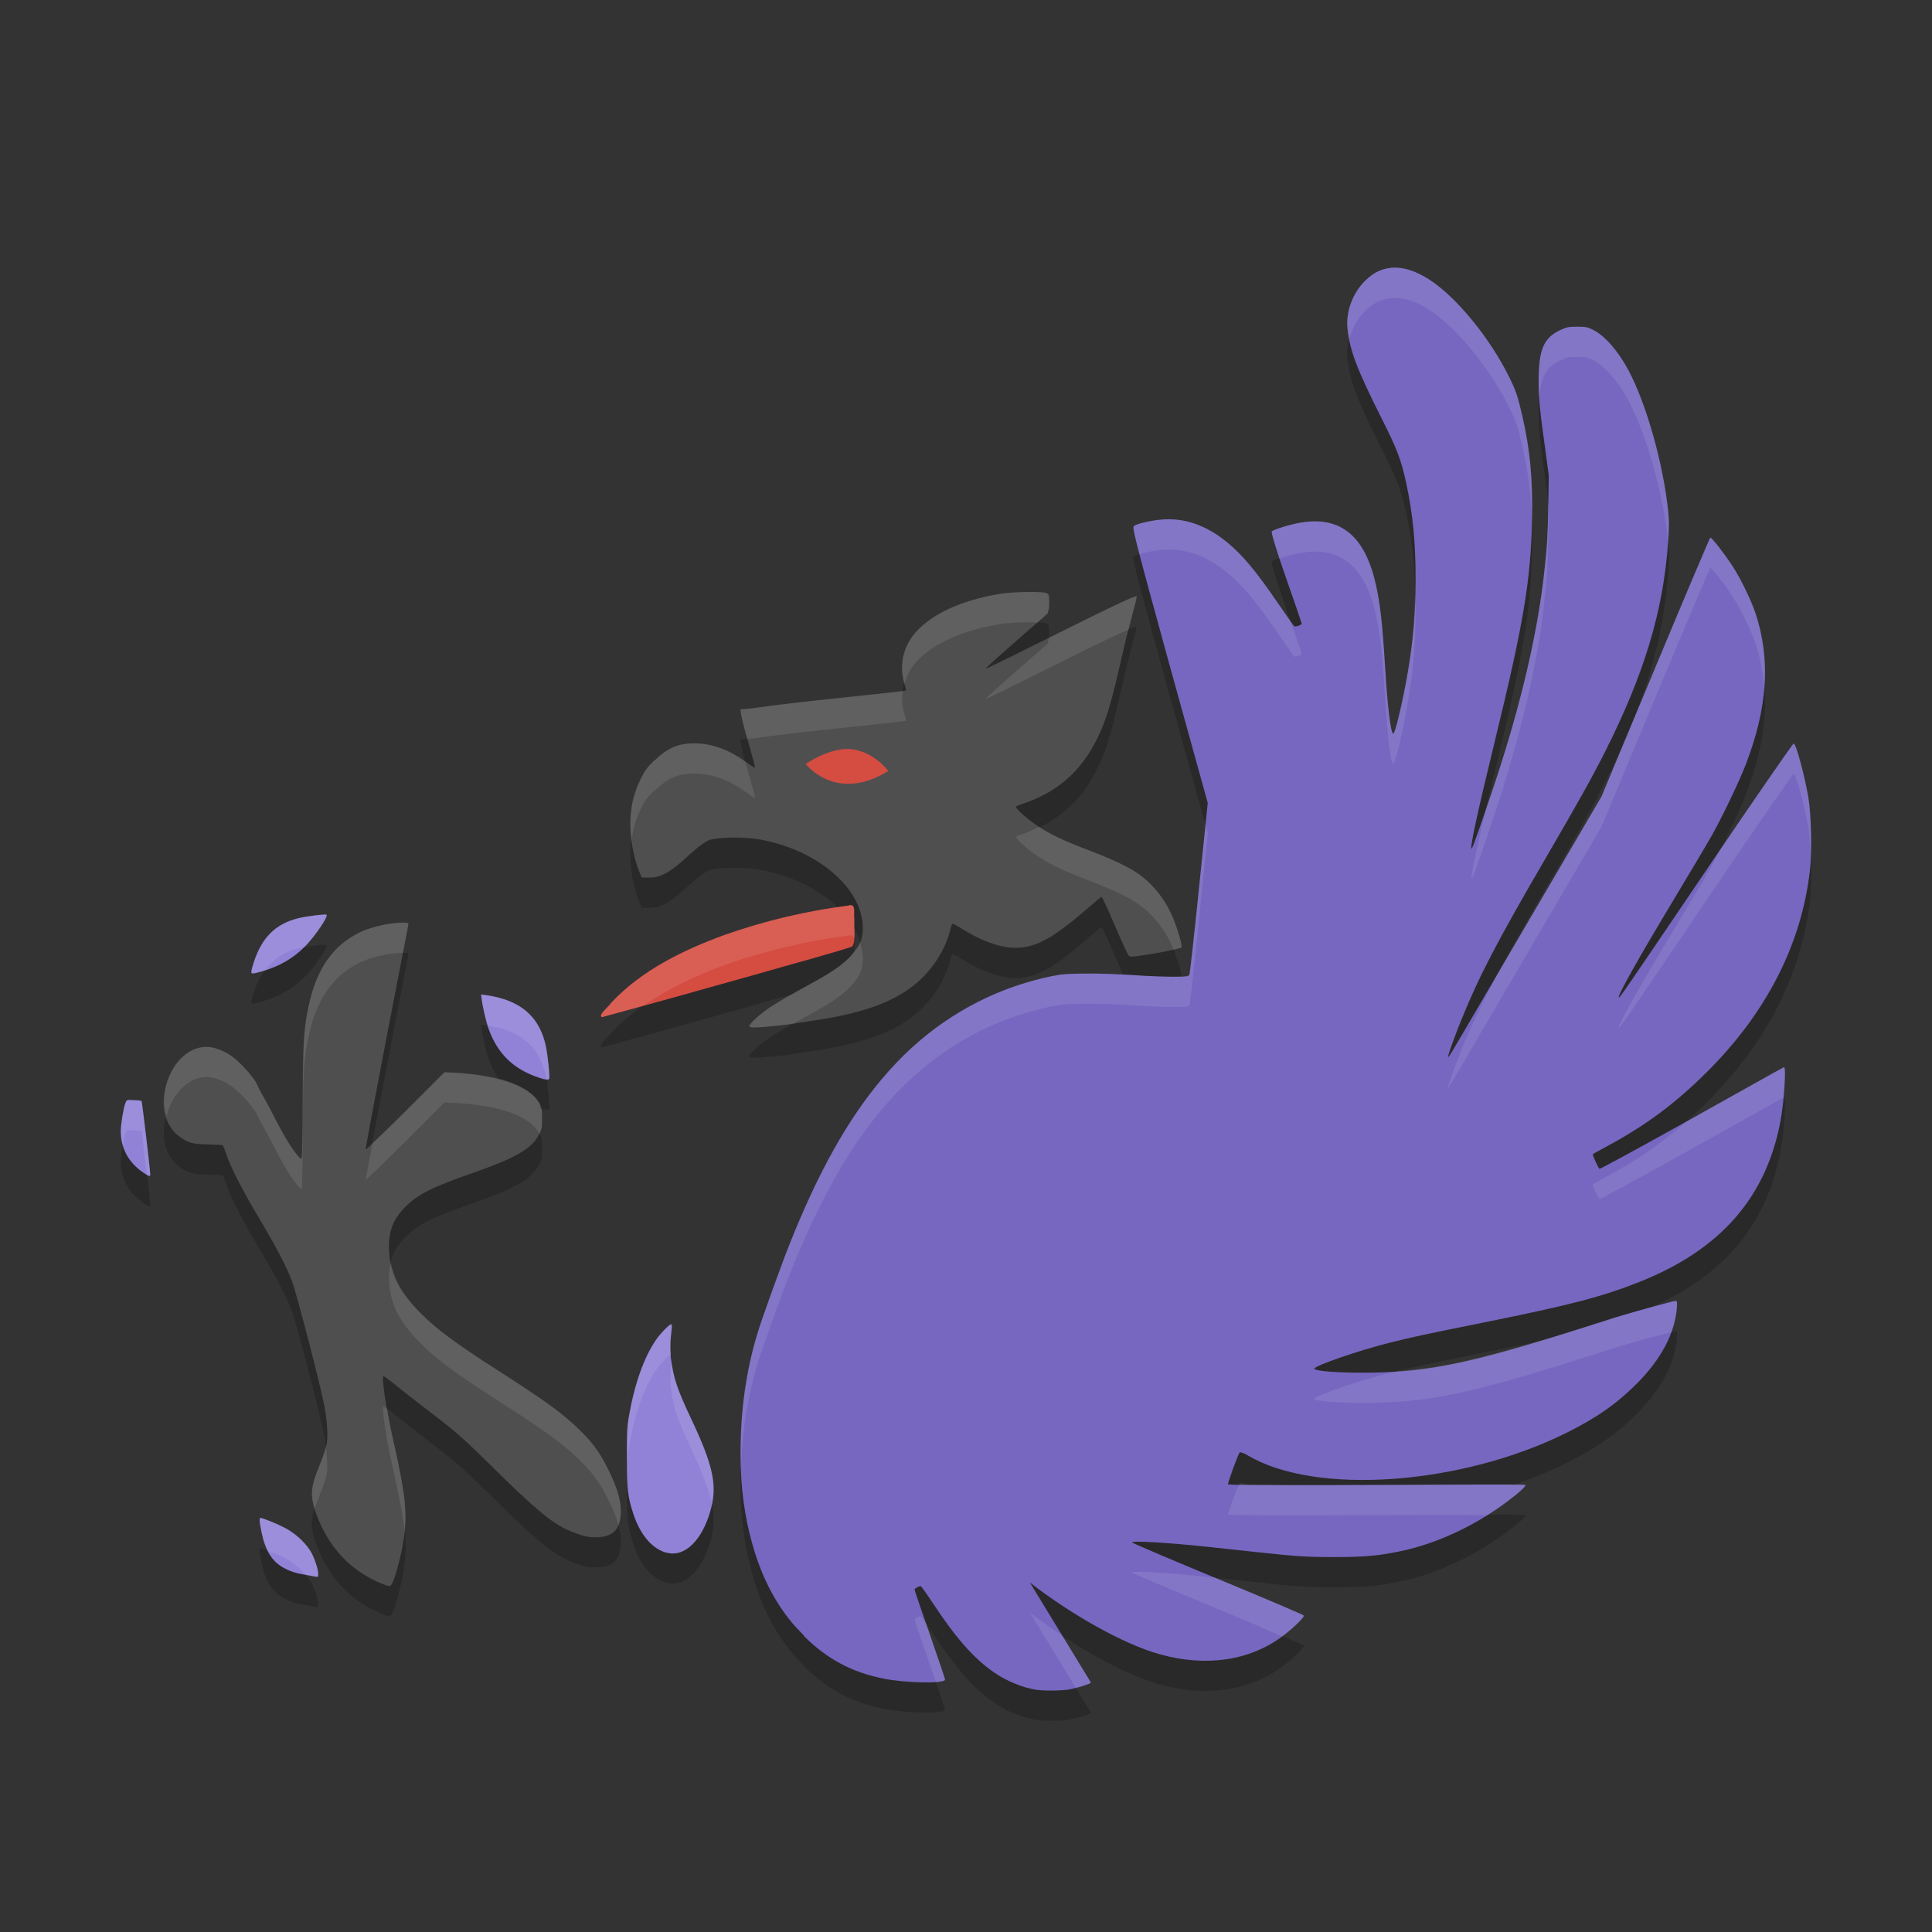
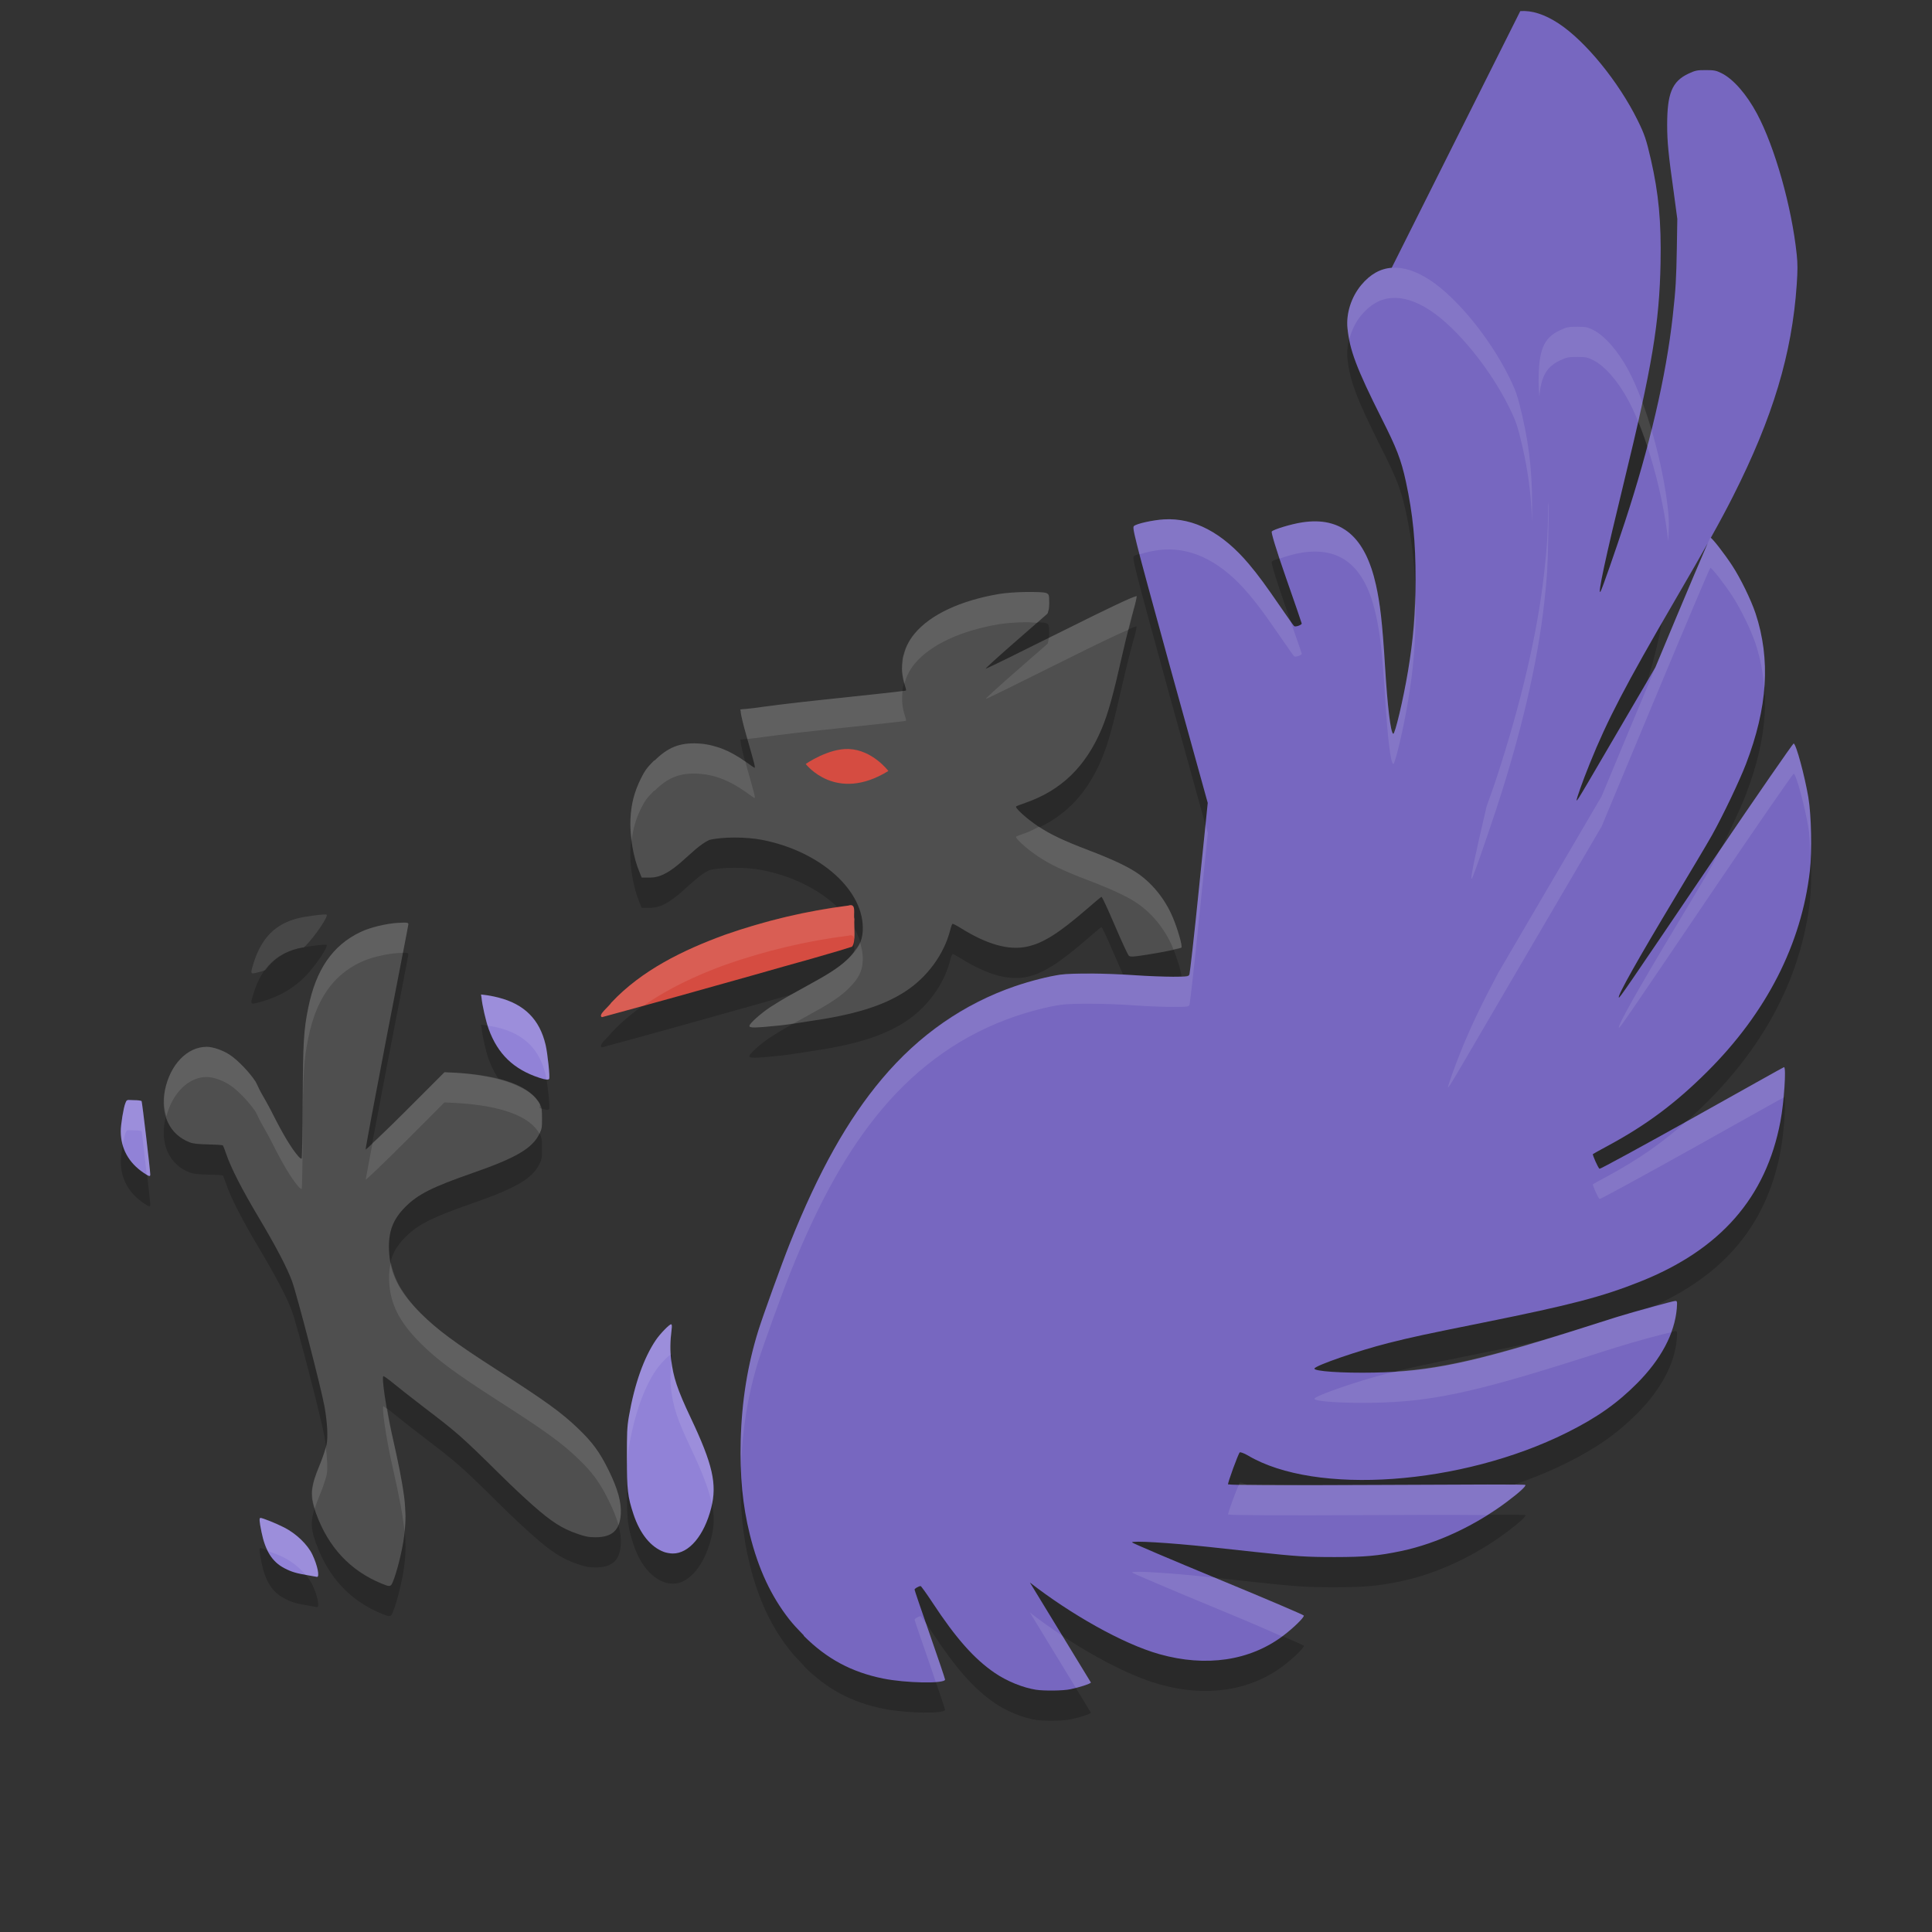
<svg xmlns="http://www.w3.org/2000/svg" width="64" height="64" version="1">
  <rect width="100%" height="100%" fill="#333333" stroke="none" />
  <path style="opacity:.2" d="m46.102 9.871c-0.378 0.027-0.713 0.215-1.01 0.572-0.335 0.404-0.504 0.949-0.455 1.432 0.073 0.714 0.284 1.303 1.145 3.014 0.473 0.94 0.628 1.317 0.791 2.07 0.23 1.064 0.322 1.997 0.32 3.232-0.002 1.138-0.071 1.966-0.252 3.047-0.159 0.949-0.431 2.089-0.488 2.07-0.087-0.029-0.191-0.914-0.27-2.205-0.092-1.52-0.17-2.129-0.303-2.729-0.353-1.594-1.139-2.267-2.441-2.07-0.365 0.055-0.955 0.234-1.01 0.303-0.023 0.029 0.107 0.493 0.471 1.533 0.286 0.817 0.521 1.499 0.521 1.514 0 0.051-0.207 0.123-0.252 0.086-0.023-0.019-0.23-0.313-0.455-0.641-0.476-0.691-0.717-1.027-1.043-1.414-0.877-1.041-1.825-1.538-2.811-1.48-0.36 0.021-0.902 0.139-0.994 0.219-0.064 0.055-0.049 0.147 1.178 4.611l1.264 4.562-0.287 2.795c-0.155 1.541-0.303 2.837-0.318 2.879-0.027 0.074-0.032 0.084-0.539 0.084-0.285 0-0.863-0.021-1.279-0.051-0.92-0.066-2.068-0.074-2.459-0.018-0.397 0.058-0.974 0.202-1.514 0.387-1.686 0.578-3.162 1.601-4.395 3.064-1.136 1.349-2.099 3.067-3.047 5.438-0.284 0.711-0.898 2.417-1.043 2.879-0.359 1.143-0.558 2.356-0.59 3.67-0.029 1.17 0.06 2.132 0.303 3.113 0.285 1.151 0.71 2.043 1.297 2.795 0.141 0.18 0.293 0.34 0.455 0.506 0.006 0.006 0.01 0.01 0.016 0.016 0.005 0.005 0.012 0.012 0.018 0.018 0.003 0.003-0.003 0.012 0 0.016 0.756 0.758 1.577 1.2 2.625 1.414 0.749 0.153 2.055 0.179 2.055 0.035 0-0.024-0.227-0.701-0.506-1.498-0.278-0.797-0.504-1.462-0.504-1.482-0-0.035 0.139-0.117 0.201-0.117 0.017 0 0.192 0.243 0.387 0.539 0.783 1.191 1.387 1.873 2.072 2.34 0.407 0.277 0.94 0.49 1.363 0.555 0.262 0.04 0.887 0.037 1.145-0.018 0.318-0.067 0.635-0.172 0.674-0.219l-2.021-3.316c1.325 1.032 3.064 2.03 4.293 2.375 1.539 0.432 2.991 0.221 4.092-0.607 0.348-0.262 0.708-0.616 0.689-0.672-0.008-0.025-1.288-0.569-2.846-1.213-1.558-0.644-2.836-1.189-2.844-1.211-0.021-0.063 1.207 0.008 2.541 0.15 0.427 0.046 1.122 0.122 1.549 0.168 1.373 0.147 1.682 0.168 2.627 0.168 1.003-0.001 1.443-0.041 2.205-0.201 1.188-0.25 2.459-0.849 3.5-1.633 0.424-0.319 0.632-0.514 0.607-0.555-0.014-0.022-1.683-0.016-4.916 0-3.328 0.017-4.842 0.005-4.898-0.018-0.009-0.002-0.028 0.002-0.033 0-0.021-0.035 0.333-1.005 0.387-1.061 0.015-0.016 0.14 0.025 0.27 0.102 2.242 1.332 7.069 0.988 10.57-0.758 1.005-0.501 1.668-0.974 2.324-1.633 0.785-0.788 1.248-1.65 1.312-2.475 0.019-0.243 0.01-0.252-0.051-0.252-0.075 0-1.297 0.334-1.951 0.537-0.241 0.075-0.861 0.273-1.381 0.438-3.396 1.075-4.806 1.364-6.65 1.398-1.054 0.02-1.999-0.044-1.969-0.135 0.034-0.103 1.469-0.596 2.441-0.842 0.83-0.21 1.266-0.299 3.197-0.689 2.855-0.576 3.89-0.845 5.152-1.348 2.661-1.06 4.169-2.788 4.645-5.303 0.124-0.654 0.199-1.801 0.119-1.801-0.017 0-1.383 0.77-3.047 1.699-1.664 0.929-3.044 1.68-3.064 1.668-0.046-0.028-0.241-0.466-0.219-0.488 0.009-0.009 0.223-0.126 0.488-0.27 1.276-0.687 2.246-1.41 3.299-2.459 1.968-1.961 3.119-4.224 3.4-6.648 0.076-0.653 0.051-1.843-0.051-2.441-0.121-0.708-0.401-1.755-0.486-1.783-0.019-0.006-1.21 1.709-2.627 3.803-2.984 4.41-3.141 4.637-3.164 4.613-0.054-0.054 0.657-1.311 1.852-3.299 0.517-0.861 1.073-1.792 1.229-2.07 0.383-0.685 0.921-1.822 1.127-2.357 0.723-1.88 0.825-3.476 0.32-5-0.147-0.442-0.498-1.163-0.773-1.582-0.273-0.416-0.682-0.94-0.725-0.926-0.019 0.006-0.837 1.939-1.818 4.293l-1.783 4.275-2.475 4.225c-2.475 4.231-2.584 4.436-2.609 4.41-0.021-0.021 0.205-0.654 0.438-1.229 0.581-1.437 1.176-2.581 2.811-5.387 1.044-1.792 1.513-2.631 1.936-3.467 1.315-2.605 1.949-4.708 2.105-7.004 0.032-0.467 0.032-0.688 0-0.992-0.165-1.585-0.725-3.56-1.314-4.664-0.343-0.642-0.786-1.153-1.178-1.346-0.177-0.087-0.236-0.102-0.521-0.102-0.294 0-0.347 0.012-0.572 0.117-0.549 0.257-0.707 0.662-0.707 1.701 0 0.557 0.043 0.992 0.219 2.238l0.117 0.875-0.016 0.994c-0.019 0.985-0.033 1.303-0.135 2.223-0.224 2.022-0.774 4.347-1.584 6.816-0.306 0.931-0.756 2.228-0.807 2.307-0.117 0.183 0.172-1.154 0.758-3.553 0.96-3.934 1.189-5.338 1.229-7.322 0.027-1.373-0.065-2.321-0.32-3.434-0.153-0.667-0.213-0.841-0.438-1.297-0.63-1.277-1.729-2.628-2.627-3.215-0.463-0.302-0.884-0.432-1.262-0.404zm-12.137 10.74c-0.326 0.004-0.674 0.032-0.875 0.066-1.263 0.214-2.27 0.681-2.795 1.314-0.411 0.496-0.527 1.117-0.32 1.717 0.027 0.08 0.046 0.155 0.033 0.168-0.013 0.013-1.25 0.146-2.742 0.303-1.218 0.128-1.887 0.22-2.24 0.27-0.048 0.007-0.282 0.029-0.303 0.033-0.014 0.003-0.2 0.016-0.201 0.018-0.003 0.003 0.015 0.055 0.016 0.068 0.001 0.02-0.004 0.03 0 0.033 0.014 0.111 0.067 0.35 0.203 0.824 0.24 0.839 0.289 1.01 0.252 1.01-0.008 0-0.134-0.088-0.27-0.186-0.561-0.403-1.069-0.596-1.615-0.621-0.603-0.028-0.985 0.135-1.414 0.555-0.009 0.009-0.026 0.008-0.035 0.018-0.215 0.216-0.296 0.315-0.438 0.605-0.206 0.423-0.308 0.799-0.336 1.297-0.033 0.582 0.095 1.318 0.303 1.801l0.068 0.168h0.285c0.745 0 1.331-0.954 1.953-1.246 0.433-0.107 1.23-0.107 1.768 0 1.937 0.384 3.39 1.7 3.316 3.014-0.019 0.35-0.144 0.58-0.455 0.893-0.259 0.26-0.597 0.489-1.178 0.807-0.204 0.111-0.544 0.305-0.758 0.422-0.214 0.117-0.519 0.302-0.674 0.404-0.308 0.204-0.689 0.542-0.689 0.623 0 0.07 0.191 0.066 1.01-0.018 0.351-0.036 0.641-0.092 0.943-0.135 1.469-0.21 2.449-0.493 3.215-0.992 0.728-0.474 1.275-1.229 1.48-2.021 0.033-0.129 0.064-0.219 0.084-0.219s0.154 0.069 0.287 0.152c0.865 0.538 1.576 0.732 2.172 0.605 0.532-0.113 1.045-0.434 1.986-1.246 0.25-0.215 0.467-0.404 0.488-0.404 0.022 0 0.218 0.43 0.438 0.943s0.426 0.96 0.455 0.994c0.05 0.06 0.09 0.065 0.891-0.068 0.455-0.076 0.841-0.168 0.859-0.186 0.047-0.044-0.128-0.633-0.287-1.01-0.256-0.607-0.698-1.155-1.229-1.498-0.318-0.206-0.795-0.429-1.564-0.723-0.838-0.32-1.272-0.528-1.668-0.793-0.392-0.263-0.771-0.611-0.723-0.656 0.019-0.017 0.154-0.066 0.303-0.117 1.183-0.411 1.994-1.19 2.525-2.441 0.219-0.515 0.396-1.173 0.689-2.475 0.133-0.59 0.306-1.256 0.371-1.48 0.065-0.224 0.109-0.429 0.1-0.455-0.001-0.003-0.038 0.015-0.049 0.018-0.118 0.026-0.792 0.335-2.441 1.16-1.358 0.679-2.49 1.236-2.508 1.23-0.018-0.006 0.415-0.401 0.959-0.877 0.544-0.476 1.036-0.902 1.078-0.941 0.027-0.025 0.022-0.051 0.033-0.084 0.017-0.05 0.033-0.118 0.033-0.27 0-0.281-0.011-0.3-0.102-0.338-0.074-0.031-0.363-0.037-0.689-0.033zm-5.857 10.387c-1.394 0.173-2.77 0.504-4.096 0.969-1.374 0.503-2.745 1.165-3.76 2.246-0.075 0.127-0.46 0.413-0.311 0.482 1.493-0.404 3.589-0.987 5.006-1.389 0.384-0.109 0.675-0.192 1.01-0.287 0.613-0.167 1.224-0.344 1.834-0.523l0.434-0.135c0.136-0.16 0.058-0.641 0.078-0.92-0.042-0.147 0.084-0.535-0.195-0.443zm-17.289 0.303c-0.031-0.031-0.68 0.051-0.943 0.117-0.749 0.188-1.2 0.637-1.465 1.449-0.048 0.146-0.084 0.284-0.084 0.318 0 0.079 0.027 0.081 0.32 0 0.611-0.169 1.091-0.454 1.48-0.857 0.318-0.33 0.752-0.967 0.691-1.027zm2.656 0.266c-0.046-0.008-0.131-0.006-0.283 0.004-0.402 0.025-0.92 0.148-1.246 0.303-0.93 0.442-1.477 1.242-1.734 2.508-0.151 0.74-0.175 1.147-0.184 3.115-0.005 1.027-0.022 1.872-0.035 1.885-0.013 0.013-0.061-0.019-0.117-0.084-0.21-0.243-0.48-0.676-0.859-1.43-0.14-0.278-0.251-0.462-0.369-0.674-0.064-0.114-0.152-0.321-0.186-0.371-0.206-0.312-0.585-0.703-0.842-0.875-0.22-0.147-0.551-0.27-0.773-0.27-0.643 0-1.21 0.59-1.381 1.432-0.164 0.809 0.154 1.479 0.824 1.732 0.11 0.042 0.279 0.062 0.605 0.068 0.249 0.005 0.475 0.018 0.488 0.033 0.013 0.015 0.068 0.154 0.119 0.303 0.149 0.435 0.511 1.148 1.061 2.07 0.581 0.975 0.953 1.685 1.111 2.121 0.17 0.468 0.968 3.552 1.076 4.158 0.094 0.528 0.12 1.011 0.068 1.264-0.023 0.111-0.128 0.429-0.236 0.689-0.301 0.723-0.323 0.995-0.117 1.566 0.41 1.136 1.132 1.908 2.172 2.34 0.263 0.109 0.306 0.116 0.369-0.033 0.142-0.334 0.324-1.063 0.387-1.566 0.102-0.825 0.029-1.411-0.402-3.316-0.2-0.881-0.357-1.953-0.287-1.953 0.016 0 0.148 0.089 0.287 0.203 0.139 0.114 0.598 0.481 1.025 0.807 1.115 0.85 1.253 0.966 2.525 2.223 0.481 0.475 0.829 0.795 1.129 1.061 0.596 0.527 0.952 0.755 1.447 0.926 0.267 0.092 0.377 0.117 0.605 0.117 0.558 0.001 0.812-0.232 0.842-0.773 0.021-0.382-0.096-0.822-0.404-1.447-0.301-0.611-0.542-0.932-1.01-1.381-0.544-0.522-1.048-0.891-2.676-1.936-1.386-0.889-2.005-1.347-2.543-1.887-0.709-0.711-1.009-1.301-1.043-2.07-0.028-0.633 0.13-1.036 0.539-1.447 0.42-0.421 0.882-0.655 2.238-1.127 1.433-0.499 1.967-0.813 2.205-1.297 0.083-0.168 0.084-0.223 0.084-0.506-0-0.271 0.001-0.342-0.066-0.471-0.312-0.595-1.252-0.953-2.777-1.043l-0.389-0.018-1.295 1.297c-0.712 0.711-1.304 1.272-1.314 1.262-0.011-0.011 0.301-1.671 0.691-3.703 0.391-2.032 0.723-3.72 0.723-3.754 0-0.029-0.007-0.047-0.053-0.055zm2.461 2.377 0.018 0.119c0.021 0.227 0.139 0.763 0.234 1.025 0.302 0.828 0.826 1.336 1.684 1.617 0.204 0.067 0.298 0.072 0.32 0.033 0.032-0.055-0.051-0.843-0.117-1.127-0.197-0.84-0.703-1.348-1.566-1.566-0.168-0.043-0.363-0.077-0.438-0.084zm-11.717 3.502c-0.035 0.014-0.044 0.047-0.066 0.102-0.061 0.147-0.152 0.708-0.152 0.926 0 0.572 0.261 1.045 0.758 1.381 0.192 0.13 0.22 0.131 0.219 0.049-0.002-0.147-0.268-2.393-0.287-2.424-0.012-0.019-0.122-0.033-0.252-0.033-0.117 0-0.183-0.014-0.219 0zm18.012 7.424c-0.058 0-0.36 0.309-0.504 0.521-0.397 0.585-0.707 1.456-0.893 2.525-0.066 0.38-0.065 0.557-0.066 1.381-0.001 1.041 0.022 1.277 0.219 1.869 0.217 0.652 0.577 1.085 1.01 1.244 0.069 0.025 0.192 0.05 0.285 0.051 0.544 0.005 1.047-0.597 1.279-1.514 0.198-0.78 0.052-1.436-0.672-2.963-0.463-0.977-0.586-1.363-0.658-1.953-0.035-0.285-0.036-0.569 0.018-0.994 0.015-0.119 0.007-0.168-0.018-0.168zm-13.602 6.414c-0.045 0-0.043 0.096 0.033 0.471 0.125 0.612 0.346 0.98 0.758 1.195 0.253 0.132 0.412 0.172 0.791 0.236 0.139 0.024 0.273 0.049 0.287 0.051 0.099 0.013 0.019-0.385-0.152-0.742-0.158-0.331-0.536-0.691-0.926-0.891-0.284-0.145-0.724-0.32-0.791-0.32z" />
  <path style="fill:#4f4f4f" d="m33.965 19.611c-0.326 0.004-0.675 0.033-0.875 0.067-1.263 0.214-2.27 0.679-2.794 1.313-0.411 0.496-0.527 1.117-0.32 1.717 0.027 0.08 0.047 0.155 0.034 0.168-0.013 0.013-1.252 0.146-2.744 0.303-1.218 0.128-1.885 0.22-2.239 0.269-0.048 0.007-0.282 0.03-0.303 0.034-0.014 0.003-0.201 0.015-0.202 0.017-0.003 0.003 0.016 0.054 0.017 0.067 0.001 0.02-0.004 0.03 0 0.034 0.014 0.111 0.066 0.35 0.202 0.825 0.24 0.839 0.29 1.01 0.253 1.01-0.008 0-0.133-0.088-0.269-0.185-0.561-0.403-1.07-0.597-1.616-0.623-0.603-0.028-0.985 0.136-1.414 0.556-0.009 0.009-0.024 0.008-0.034 0.017-0.215 0.216-0.297 0.316-0.438 0.606-0.206 0.423-0.309 0.798-0.337 1.296-0.033 0.582 0.095 1.318 0.303 1.801l0.067 0.168h0.286c0.745 0 1.331-0.953 1.953-1.246 0.433-0.107 1.23-0.107 1.768 0 1.937 0.384 3.39 1.699 3.316 3.013-0.019 0.35-0.144 0.58-0.455 0.892-0.259 0.26-0.597 0.491-1.178 0.808-0.204 0.111-0.544 0.304-0.758 0.421-0.214 0.117-0.518 0.301-0.673 0.404-0.308 0.204-0.69 0.542-0.69 0.623 0 0.07 0.191 0.067 1.01-0.017 0.351-0.036 0.64-0.091 0.943-0.135 1.469-0.21 2.449-0.494 3.215-0.993 0.728-0.474 1.276-1.228 1.481-2.02 0.033-0.129 0.064-0.219 0.084-0.219s0.153 0.069 0.286 0.152c0.865 0.538 1.576 0.732 2.172 0.606 0.532-0.113 1.045-0.433 1.986-1.246 0.25-0.215 0.467-0.404 0.488-0.404 0.022 0 0.218 0.429 0.438 0.943s0.426 0.959 0.455 0.993c0.05 0.06 0.092 0.067 0.892-0.067 0.455-0.076 0.84-0.168 0.859-0.185 0.047-0.044-0.127-0.633-0.286-1.01-0.256-0.607-0.698-1.155-1.229-1.498-0.318-0.206-0.796-0.43-1.566-0.724-0.838-0.32-1.27-0.526-1.667-0.791-0.392-0.263-0.772-0.611-0.724-0.657 0.019-0.017 0.154-0.066 0.303-0.118 1.183-0.411 1.993-1.189 2.525-2.441 0.219-0.515 0.397-1.173 0.69-2.475 0.133-0.59 0.306-1.257 0.37-1.481 0.065-0.224 0.111-0.429 0.101-0.455-0.001-0.003-0.04 0.014-0.05 0.017-0.118 0.026-0.791 0.337-2.441 1.162-1.358 0.679-2.49 1.235-2.508 1.229-0.018-0.006 0.415-0.399 0.96-0.875 0.544-0.476 1.036-0.903 1.077-0.943 0.027-0.025 0.022-0.051 0.034-0.084 0.017-0.05 0.034-0.117 0.034-0.269 0-0.281-0.01-0.299-0.101-0.337-0.074-0.031-0.364-0.038-0.69-0.034z" />
-   <path style="fill:#7767c0" d="m46.102 8.871c-0.378 0.027-0.713 0.215-1.01 0.572-0.335 0.404-0.504 0.949-0.455 1.432 0.073 0.714 0.284 1.303 1.145 3.014 0.473 0.94 0.628 1.317 0.791 2.07 0.23 1.064 0.322 1.997 0.32 3.232-0.002 1.138-0.071 1.966-0.252 3.047-0.159 0.949-0.431 2.089-0.488 2.07-0.087-0.029-0.191-0.914-0.27-2.205-0.092-1.52-0.17-2.129-0.303-2.729-0.353-1.594-1.139-2.267-2.441-2.07-0.365 0.055-0.955 0.234-1.01 0.303-0.023 0.029 0.107 0.493 0.471 1.533 0.286 0.817 0.521 1.499 0.521 1.514 0 0.051-0.207 0.123-0.252 0.086-0.023-0.019-0.23-0.313-0.455-0.641-0.476-0.691-0.717-1.027-1.043-1.414-0.877-1.041-1.825-1.538-2.811-1.48-0.36 0.021-0.902 0.139-0.994 0.219-0.064 0.055-0.049 0.148 1.178 4.611l1.264 4.563-0.287 2.795c-0.155 1.541-0.303 2.837-0.318 2.879-0.027 0.074-0.032 0.084-0.539 0.084-0.285 0-0.863-0.021-1.279-0.051-0.92-0.066-2.068-0.074-2.459-0.018-0.397 0.058-0.974 0.202-1.514 0.387-1.686 0.578-3.162 1.601-4.395 3.064-1.136 1.349-2.099 3.067-3.047 5.438-0.284 0.711-0.898 2.417-1.043 2.879-0.359 1.143-0.558 2.356-0.59 3.67-0.029 1.17 0.06 2.132 0.303 3.113 0.285 1.151 0.71 2.043 1.297 2.795 0.141 0.18 0.293 0.34 0.455 0.506 0.006 0.006 0.01 0.01 0.016 0.016 0.005 0.005 0.012 0.012 0.018 0.018 0.003 0.003-0.003 0.012 0 0.016 0.756 0.758 1.577 1.201 2.625 1.414 0.749 0.153 2.055 0.179 2.055 0.035 0-0.024-0.227-0.701-0.506-1.498-0.278-0.797-0.504-1.462-0.504-1.482-0-0.035 0.139-0.117 0.201-0.117 0.017 0 0.192 0.243 0.387 0.539 0.783 1.191 1.387 1.873 2.072 2.34 0.407 0.277 0.94 0.49 1.363 0.555 0.262 0.04 0.887 0.037 1.145-0.018 0.318-0.067 0.635-0.172 0.674-0.219l-2.022-3.316c1.325 1.032 3.064 2.03 4.293 2.375 1.539 0.432 2.991 0.221 4.092-0.607 0.348-0.262 0.708-0.616 0.689-0.672-0.008-0.025-1.288-0.569-2.846-1.213-1.558-0.644-2.837-1.189-2.844-1.211-0.021-0.063 1.207 0.008 2.541 0.15 0.427 0.046 1.122 0.122 1.549 0.168 1.373 0.147 1.682 0.168 2.627 0.168 1.003-0.001 1.443-0.041 2.205-0.201 1.188-0.25 2.459-0.849 3.5-1.633 0.424-0.319 0.632-0.514 0.607-0.555-0.014-0.022-1.684-0.016-4.916 0-3.328 0.017-4.842 0.005-4.899-0.018-0.009-0.002-0.028 0.002-0.033 0-0.021-0.035 0.333-1.005 0.387-1.061 0.015-0.016 0.14 0.025 0.27 0.102 2.242 1.332 7.069 0.988 10.57-0.758 1.005-0.501 1.668-0.974 2.324-1.633 0.785-0.788 1.248-1.65 1.313-2.475 0.019-0.243 0.01-0.252-0.051-0.252-0.075 0-1.297 0.334-1.951 0.537-0.241 0.075-0.861 0.273-1.381 0.438-3.396 1.075-4.806 1.364-6.65 1.398-1.054 0.02-1.999-0.044-1.969-0.135 0.034-0.103 1.469-0.596 2.441-0.842 0.83-0.21 1.266-0.299 3.197-0.689 2.855-0.576 3.89-0.845 5.152-1.348 2.661-1.06 4.169-2.788 4.645-5.303 0.124-0.654 0.199-1.801 0.119-1.801-0.017 0-1.383 0.77-3.047 1.699-1.664 0.929-3.044 1.68-3.064 1.668-0.046-0.028-0.241-0.466-0.219-0.488 0.009-0.009 0.223-0.126 0.488-0.27 1.276-0.687 2.246-1.41 3.299-2.459 1.968-1.961 3.119-4.224 3.4-6.649 0.076-0.653 0.051-1.843-0.051-2.441-0.121-0.708-0.401-1.755-0.486-1.783-0.019-0.006-1.21 1.709-2.627 3.803-2.984 4.41-3.141 4.637-3.164 4.613-0.054-0.054 0.657-1.311 1.852-3.299 0.517-0.861 1.073-1.792 1.229-2.07 0.383-0.685 0.921-1.822 1.127-2.357 0.723-1.88 0.825-3.476 0.32-5-0.147-0.442-0.498-1.163-0.773-1.582-0.273-0.416-0.682-0.94-0.725-0.926-0.019 0.006-0.837 1.939-1.818 4.293l-1.783 4.275-2.475 4.225c-2.475 4.231-2.584 4.436-2.609 4.41-0.021-0.021 0.205-0.654 0.438-1.229 0.581-1.437 1.176-2.581 2.811-5.387 1.044-1.792 1.513-2.631 1.936-3.467 1.315-2.605 1.949-4.708 2.105-7.004 0.032-0.467 0.032-0.688 0-0.992-0.165-1.585-0.725-3.56-1.314-4.664-0.343-0.642-0.786-1.153-1.178-1.346-0.177-0.087-0.236-0.102-0.521-0.102-0.294 0-0.347 0.012-0.572 0.117-0.549 0.257-0.707 0.662-0.707 1.701 0 0.557 0.043 0.992 0.219 2.238l0.117 0.875-0.016 0.994c-0.019 0.985-0.033 1.303-0.135 2.223-0.224 2.022-0.774 4.347-1.584 6.816-0.306 0.931-0.756 2.228-0.807 2.307-0.117 0.183 0.172-1.154 0.758-3.553 0.96-3.934 1.189-5.338 1.229-7.322 0.027-1.373-0.065-2.321-0.32-3.434-0.153-0.667-0.213-0.841-0.438-1.297-0.63-1.277-1.729-2.628-2.627-3.215-0.463-0.302-0.884-0.432-1.262-0.404z" />
+   <path style="fill:#7767c0" d="m46.102 8.871c-0.378 0.027-0.713 0.215-1.01 0.572-0.335 0.404-0.504 0.949-0.455 1.432 0.073 0.714 0.284 1.303 1.145 3.014 0.473 0.94 0.628 1.317 0.791 2.07 0.23 1.064 0.322 1.997 0.32 3.232-0.002 1.138-0.071 1.966-0.252 3.047-0.159 0.949-0.431 2.089-0.488 2.07-0.087-0.029-0.191-0.914-0.27-2.205-0.092-1.52-0.17-2.129-0.303-2.729-0.353-1.594-1.139-2.267-2.441-2.07-0.365 0.055-0.955 0.234-1.01 0.303-0.023 0.029 0.107 0.493 0.471 1.533 0.286 0.817 0.521 1.499 0.521 1.514 0 0.051-0.207 0.123-0.252 0.086-0.023-0.019-0.23-0.313-0.455-0.641-0.476-0.691-0.717-1.027-1.043-1.414-0.877-1.041-1.825-1.538-2.811-1.48-0.36 0.021-0.902 0.139-0.994 0.219-0.064 0.055-0.049 0.148 1.178 4.611l1.264 4.563-0.287 2.795c-0.155 1.541-0.303 2.837-0.318 2.879-0.027 0.074-0.032 0.084-0.539 0.084-0.285 0-0.863-0.021-1.279-0.051-0.92-0.066-2.068-0.074-2.459-0.018-0.397 0.058-0.974 0.202-1.514 0.387-1.686 0.578-3.162 1.601-4.395 3.064-1.136 1.349-2.099 3.067-3.047 5.438-0.284 0.711-0.898 2.417-1.043 2.879-0.359 1.143-0.558 2.356-0.59 3.67-0.029 1.17 0.06 2.132 0.303 3.113 0.285 1.151 0.71 2.043 1.297 2.795 0.141 0.18 0.293 0.34 0.455 0.506 0.006 0.006 0.01 0.01 0.016 0.016 0.005 0.005 0.012 0.012 0.018 0.018 0.003 0.003-0.003 0.012 0 0.016 0.756 0.758 1.577 1.201 2.625 1.414 0.749 0.153 2.055 0.179 2.055 0.035 0-0.024-0.227-0.701-0.506-1.498-0.278-0.797-0.504-1.462-0.504-1.482-0-0.035 0.139-0.117 0.201-0.117 0.017 0 0.192 0.243 0.387 0.539 0.783 1.191 1.387 1.873 2.072 2.34 0.407 0.277 0.94 0.49 1.363 0.555 0.262 0.04 0.887 0.037 1.145-0.018 0.318-0.067 0.635-0.172 0.674-0.219l-2.022-3.316c1.325 1.032 3.064 2.03 4.293 2.375 1.539 0.432 2.991 0.221 4.092-0.607 0.348-0.262 0.708-0.616 0.689-0.672-0.008-0.025-1.288-0.569-2.846-1.213-1.558-0.644-2.837-1.189-2.844-1.211-0.021-0.063 1.207 0.008 2.541 0.15 0.427 0.046 1.122 0.122 1.549 0.168 1.373 0.147 1.682 0.168 2.627 0.168 1.003-0.001 1.443-0.041 2.205-0.201 1.188-0.25 2.459-0.849 3.5-1.633 0.424-0.319 0.632-0.514 0.607-0.555-0.014-0.022-1.684-0.016-4.916 0-3.328 0.017-4.842 0.005-4.899-0.018-0.009-0.002-0.028 0.002-0.033 0-0.021-0.035 0.333-1.005 0.387-1.061 0.015-0.016 0.14 0.025 0.27 0.102 2.242 1.332 7.069 0.988 10.57-0.758 1.005-0.501 1.668-0.974 2.324-1.633 0.785-0.788 1.248-1.65 1.313-2.475 0.019-0.243 0.01-0.252-0.051-0.252-0.075 0-1.297 0.334-1.951 0.537-0.241 0.075-0.861 0.273-1.381 0.438-3.396 1.075-4.806 1.364-6.65 1.398-1.054 0.02-1.999-0.044-1.969-0.135 0.034-0.103 1.469-0.596 2.441-0.842 0.83-0.21 1.266-0.299 3.197-0.689 2.855-0.576 3.89-0.845 5.152-1.348 2.661-1.06 4.169-2.788 4.645-5.303 0.124-0.654 0.199-1.801 0.119-1.801-0.017 0-1.383 0.77-3.047 1.699-1.664 0.929-3.044 1.68-3.064 1.668-0.046-0.028-0.241-0.466-0.219-0.488 0.009-0.009 0.223-0.126 0.488-0.27 1.276-0.687 2.246-1.41 3.299-2.459 1.968-1.961 3.119-4.224 3.4-6.649 0.076-0.653 0.051-1.843-0.051-2.441-0.121-0.708-0.401-1.755-0.486-1.783-0.019-0.006-1.21 1.709-2.627 3.803-2.984 4.41-3.141 4.637-3.164 4.613-0.054-0.054 0.657-1.311 1.852-3.299 0.517-0.861 1.073-1.792 1.229-2.07 0.383-0.685 0.921-1.822 1.127-2.357 0.723-1.88 0.825-3.476 0.32-5-0.147-0.442-0.498-1.163-0.773-1.582-0.273-0.416-0.682-0.94-0.725-0.926-0.019 0.006-0.837 1.939-1.818 4.293c-2.475 4.231-2.584 4.436-2.609 4.41-0.021-0.021 0.205-0.654 0.438-1.229 0.581-1.437 1.176-2.581 2.811-5.387 1.044-1.792 1.513-2.631 1.936-3.467 1.315-2.605 1.949-4.708 2.105-7.004 0.032-0.467 0.032-0.688 0-0.992-0.165-1.585-0.725-3.56-1.314-4.664-0.343-0.642-0.786-1.153-1.178-1.346-0.177-0.087-0.236-0.102-0.521-0.102-0.294 0-0.347 0.012-0.572 0.117-0.549 0.257-0.707 0.662-0.707 1.701 0 0.557 0.043 0.992 0.219 2.238l0.117 0.875-0.016 0.994c-0.019 0.985-0.033 1.303-0.135 2.223-0.224 2.022-0.774 4.347-1.584 6.816-0.306 0.931-0.756 2.228-0.807 2.307-0.117 0.183 0.172-1.154 0.758-3.553 0.96-3.934 1.189-5.338 1.229-7.322 0.027-1.373-0.065-2.321-0.32-3.434-0.153-0.667-0.213-0.841-0.438-1.297-0.63-1.277-1.729-2.628-2.627-3.215-0.463-0.302-0.884-0.432-1.262-0.404z" />
  <path style="fill:#d54c41" d="m28.107 29.998c-1.394 0.173-2.77 0.504-4.096 0.969-1.374 0.503-2.745 1.165-3.76 2.246-0.075 0.127-0.46 0.413-0.311 0.482 1.493-0.404 3.589-0.987 5.006-1.389 0.384-0.109 0.675-0.192 1.01-0.287 0.613-0.167 1.224-0.344 1.834-0.523l0.434-0.135c0.136-0.16 0.058-0.641 0.078-0.92-0.042-0.147 0.084-0.535-0.195-0.443z" />
-   <path style="fill:#9182d7" d="m10.818 30.301c-0.031-0.031-0.679 0.052-0.943 0.118-0.749 0.188-1.199 0.635-1.465 1.448-0.048 0.146-0.084 0.285-0.084 0.32 0 0.079 0.027 0.081 0.32 0 0.611-0.169 1.092-0.455 1.481-0.859 0.318-0.33 0.751-0.966 0.69-1.027z" />
  <path style="fill:#4f4f4f" d="m13.191 30.57c-0.402 0.025-0.92 0.148-1.246 0.303-0.93 0.442-1.476 1.243-1.734 2.508-0.151 0.74-0.176 1.146-0.185 3.114-0.005 1.027-0.02 1.872-0.034 1.885-0.013 0.013-0.062-0.019-0.118-0.084-0.21-0.243-0.48-0.677-0.859-1.431-0.14-0.278-0.252-0.462-0.37-0.673-0.064-0.114-0.152-0.32-0.185-0.37-0.206-0.312-0.584-0.703-0.842-0.875-0.22-0.147-0.552-0.269-0.774-0.269-0.643 0-1.21 0.589-1.38 1.431-0.164 0.809 0.155 1.48 0.825 1.734 0.11 0.042 0.28 0.061 0.606 0.067 0.249 0.005 0.475 0.019 0.488 0.034 0.013 0.015 0.067 0.154 0.118 0.303 0.149 0.435 0.51 1.148 1.061 2.071 0.581 0.975 0.952 1.685 1.111 2.121 0.17 0.468 0.969 3.551 1.077 4.158 0.094 0.528 0.119 1.01 0.067 1.263-0.023 0.111-0.127 0.429-0.236 0.69-0.301 0.723-0.324 0.994-0.118 1.566 0.41 1.136 1.132 1.908 2.172 2.34 0.263 0.109 0.307 0.116 0.37-0.034 0.142-0.334 0.325-1.062 0.387-1.566 0.102-0.825 0.027-1.411-0.404-3.316-0.2-0.881-0.356-1.953-0.286-1.953 0.016 0 0.147 0.088 0.286 0.202 0.139 0.114 0.6 0.482 1.027 0.808 1.115 0.85 1.253 0.965 2.525 2.222 0.481 0.475 0.828 0.795 1.128 1.061 0.596 0.527 0.952 0.755 1.448 0.926 0.267 0.092 0.377 0.118 0.606 0.118 0.558 0.001 0.812-0.233 0.842-0.774 0.021-0.382-0.096-0.823-0.404-1.448-0.301-0.611-0.543-0.932-1.01-1.38-0.544-0.522-1.048-0.891-2.677-1.936-1.386-0.889-2.004-1.346-2.542-1.885-0.709-0.711-1.01-1.302-1.044-2.071-0.028-0.633 0.13-1.037 0.539-1.448 0.42-0.421 0.883-0.656 2.239-1.128 1.433-0.499 1.968-0.812 2.205-1.296 0.083-0.168 0.084-0.222 0.084-0.505-0-0.271 0-0.343-0.067-0.471-0.312-0.595-1.252-0.954-2.778-1.044l-0.387-0.017-1.296 1.296c-0.712 0.711-1.302 1.273-1.313 1.263-0.011-0.011 0.299-1.672 0.69-3.703 0.391-2.032 0.724-3.72 0.724-3.754 0-0.058-0.031-0.07-0.337-0.05z" />
  <path style="fill:#9182d7" d="m15.935 32.944 0.017 0.118c0.021 0.227 0.14 0.765 0.236 1.027 0.302 0.828 0.825 1.335 1.683 1.616 0.204 0.067 0.298 0.072 0.32 0.034 0.032-0.055-0.051-0.844-0.118-1.128-0.197-0.84-0.702-1.347-1.566-1.566-0.168-0.043-0.363-0.078-0.438-0.084l-0.135-0.017z" />
  <path style="fill:#9182d7" d="m4.219 36.445c-0.035 0.014-0.045 0.046-0.067 0.101-0.061 0.147-0.152 0.708-0.152 0.926 0 0.572 0.261 1.045 0.758 1.38 0.192 0.13 0.22 0.133 0.219 0.05-0.002-0.147-0.267-2.393-0.286-2.424-0.012-0.019-0.123-0.034-0.253-0.034-0.117 0-0.183-0.014-0.219 0z" />
  <path style="fill:#9182d7" d="m22.231 43.869c-0.058 0-0.361 0.31-0.505 0.522-0.397 0.585-0.707 1.456-0.892 2.525-0.066 0.38-0.066 0.557-0.067 1.38-0.001 1.041 0.022 1.277 0.219 1.869 0.217 0.652 0.577 1.087 1.01 1.246 0.069 0.025 0.193 0.05 0.286 0.051 0.544 0.005 1.047-0.598 1.279-1.515 0.198-0.78 0.05-1.436-0.673-2.963-0.463-0.977-0.584-1.363-0.657-1.953-0.035-0.285-0.036-0.568 0.017-0.993 0.015-0.119 0.008-0.168-0.017-0.168z" />
  <path style="fill:#9182d7" d="m8.629 50.283c-0.045 0-0.043 0.096 0.034 0.471 0.125 0.612 0.346 0.98 0.758 1.195 0.253 0.132 0.412 0.171 0.791 0.236 0.139 0.024 0.272 0.049 0.286 0.051 0.099 0.013 0.02-0.383-0.152-0.741-0.158-0.331-0.536-0.692-0.926-0.892-0.284-0.145-0.724-0.32-0.791-0.32z" />
  <path style="fill:#d54c41" d="m26.691 25.307s0.749-0.523 1.427-0.495c0.79 0.032 1.31 0.728 1.31 0.728-1.747 1.077-2.737-0.233-2.737-0.233z" />
  <path style="opacity:.1;fill:#ffffff" d="m46.102 8.871c-0.378 0.027-0.713 0.215-1.01 0.572-0.335 0.404-0.504 0.949-0.455 1.432 0.013 0.123 0.037 0.244 0.061 0.365 0.073-0.286 0.202-0.565 0.395-0.797 0.297-0.357 0.632-0.545 1.01-0.572 0.378-0.027 0.799 0.102 1.262 0.404 0.898 0.586 1.997 1.938 2.627 3.215 0.225 0.456 0.285 0.63 0.438 1.297 0.191 0.834 0.292 1.575 0.318 2.473 0-0.014 0.002-0.025 0.002-0.039 0.027-1.373-0.065-2.321-0.32-3.434-0.153-0.667-0.213-0.841-0.438-1.297-0.315-0.638-0.747-1.296-1.213-1.867-0.466-0.571-0.965-1.054-1.414-1.348-0.463-0.302-0.884-0.432-1.262-0.404zm6.145 1.953c-0.294 0-0.347 0.012-0.572 0.117-0.549 0.257-0.707 0.662-0.707 1.701 0 0.162 0.016 0.336 0.025 0.5 0.055-0.665 0.235-0.992 0.682-1.201 0.225-0.106 0.278-0.117 0.572-0.117 0.286 0 0.344 0.014 0.521 0.102 0.392 0.192 0.835 0.704 1.178 1.346 0.589 1.103 1.148 3.073 1.314 4.656 0.032-0.467 0.032-0.688 0-0.992-0.165-1.585-0.725-3.56-1.314-4.664-0.343-0.642-0.786-1.153-1.178-1.346-0.177-0.087-0.236-0.102-0.521-0.102zm-0.957 5.826l-0.002 0.1c-0.019 0.985-0.033 1.303-0.135 2.223-0.224 2.022-0.774 4.347-1.584 6.816-0.122 0.372-0.189 0.534-0.322 0.922-0.358 1.516-0.577 2.529-0.484 2.385 0.05-0.078 0.501-1.375 0.807-2.307 0.81-2.469 1.36-4.794 1.584-6.816 0.102-0.919 0.116-1.237 0.135-2.223l0.016-0.994-0.014-0.105zm-12.729 0.555c-0.36 0.021-0.902 0.139-0.994 0.219-0.034 0.03-0.002 0.22 0.184 0.939 0.205-0.069 0.534-0.142 0.811-0.158 0.986-0.057 1.934 0.44 2.811 1.48 0.326 0.387 0.567 0.723 1.043 1.414 0.225 0.327 0.432 0.622 0.455 0.641 0.045 0.037 0.252-0.034 0.252-0.086-0-0.011-0.201-0.585-0.375-1.086-0.08-0.109-0.167-0.229-0.332-0.469-0.476-0.691-0.717-1.027-1.043-1.414-0.877-1.041-1.825-1.538-2.811-1.48zm5.043 0.066c-0.147-0.003-0.302 0.009-0.465 0.033-0.365 0.055-0.955 0.234-1.01 0.303-0.016 0.021 0.082 0.351 0.244 0.848 0.003 0.01 0.001 0.008 0.004 0.018 0.003 0.01 0.008 0.021 0.012 0.031 0.218-0.077 0.506-0.162 0.75-0.199 1.302-0.197 2.088 0.476 2.441 2.07 0.133 0.599 0.21 1.208 0.303 2.729 0.078 1.291 0.182 2.176 0.27 2.205 0.057 0.019 0.329-1.122 0.488-2.07 0.181-1.081 0.25-1.909 0.252-3.047 0-0.172-0.016-0.307-0.02-0.469-0 0.013-0.002 0.025-0.002 0.037-0.011 0.407-0.03 0.822-0.066 1.199-0 0.004 0 0.008 0 0.012-0.04 0.408-0.088 0.812-0.164 1.268-0.159 0.949-0.431 2.089-0.488 2.07-0.087-0.029-0.191-0.914-0.27-2.205-0.092-1.52-0.17-2.129-0.303-2.729-0.042-0.188-0.091-0.361-0.145-0.523-0.017-0.053-0.038-0.098-0.057-0.148-0.039-0.104-0.08-0.206-0.125-0.299-0.025-0.052-0.053-0.1-0.08-0.148-0.044-0.078-0.088-0.154-0.137-0.223-0.032-0.046-0.067-0.089-0.102-0.131-0.052-0.063-0.107-0.121-0.164-0.174-0.035-0.033-0.07-0.065-0.107-0.094-0.062-0.049-0.128-0.09-0.195-0.129-0.039-0.023-0.078-0.047-0.119-0.066-0.073-0.034-0.151-0.061-0.23-0.084-0.003-0.001-0.006-0.003-0.01-0.004-0.021-0.006-0.042-0.011-0.062-0.018-0.017-0.005-0.033-0.012-0.051-0.016-0.001-0-0.002-0.002-0.004-0.002-0.123-0.026-0.252-0.042-0.389-0.045zm13.053 0.539c-0.019 0.006-0.837 1.939-1.818 4.293l-1.783 4.275-2.475 4.225c-0.532 0.909-0.619 1.058-0.955 1.633-0.001 0.001-0.001 0.003-0.002 0.004-0.509 0.956-0.892 1.745-1.215 2.545-0.232 0.574-0.458 1.208-0.438 1.229 0.026 0.026 0.135-0.179 2.609-4.41l2.475-4.225 1.783-4.275c0.981-2.354 1.799-4.287 1.818-4.293 0.042-0.014 0.452 0.51 0.725 0.926 0.275 0.419 0.627 1.14 0.773 1.582 0.159 0.481 0.251 0.971 0.289 1.473 0.015-0.189 0.02-0.376 0.02-0.561-0-0.03 0.001-0.06 0-0.09-0.003-0.161-0.016-0.32-0.031-0.479-0.004-0.037-0.005-0.074-0.008-0.111-0-0.003-0.002-0.006-0.002-0.01-0.001-0.01-0.001-0.02-0.002-0.029-0.018-0.152-0.047-0.301-0.076-0.451-0.009-0.046-0.013-0.094-0.023-0.141-0.001-0.003-0.001-0.007-0.002-0.01-0.044-0.199-0.099-0.396-0.164-0.592-0.147-0.442-0.498-1.163-0.773-1.582-0.273-0.416-0.682-0.94-0.725-0.926zm-22.691 1.801c-0.326 0.004-0.674 0.032-0.875 0.066-1.263 0.214-2.27 0.681-2.795 1.314-0.101 0.122-0.181 0.251-0.246 0.385-0.047 0.098-0.074 0.201-0.102 0.305-0.009 0.033-0.027 0.063-0.033 0.096-0.009 0.045-0.004 0.093-0.01 0.139-0.007 0.074-0.018 0.147-0.018 0.221 0 0.022-0.003 0.043-0.002 0.064 0.006 0.131 0.03 0.263 0.066 0.395 0.002 0.008 0.002 0.016 0.004 0.023 0.002 0.006 0.002 0.012 0.004 0.018 0.068-0.227 0.173-0.447 0.336-0.645 0.525-0.634 1.532-1.1 2.795-1.314 0.201-0.034 0.549-0.062 0.875-0.066 0.183-0.002 0.259 0.013 0.387 0.02h0.002c0.089-0.077 0.323-0.283 0.336-0.295 0.027-0.025 0.022-0.051 0.033-0.084 0.017-0.05 0.033-0.118 0.033-0.27 0-0.281-0.011-0.3-0.102-0.338-0.074-0.031-0.363-0.037-0.689-0.033zm3.686 0.135c-0.001-0.003-0.038 0.015-0.049 0.018-0.118 0.026-0.792 0.335-2.441 1.16-0.228 0.114-0.21 0.102-0.422 0.207-0.006 0.036-0.008 0.099-0.016 0.121-0.011 0.033-0.006 0.059-0.033 0.084-0.042 0.039-0.534 0.465-1.078 0.941-0.544 0.476-0.977 0.871-0.959 0.877 0.018 0.006 1.15-0.552 2.508-1.23 1.375-0.688 1.965-0.961 2.227-1.066 0.058-0.228 0.135-0.557 0.164-0.656 0.065-0.224 0.109-0.429 0.1-0.455zm-7.752 3.143c-0.105 0.022-1.2 0.14-2.633 0.291-1.218 0.128-1.887 0.22-2.24 0.27-0.048 0.007-0.282 0.029-0.303 0.033-0.014 0.003-0.2 0.016-0.201 0.018-0.003 0.003 0.015 0.055 0.016 0.068 0.001 0.02-0.004 0.03 0 0.033 0.014 0.111 0.067 0.35 0.203 0.824 0.008 0.027 0.008 0.027 0.016 0.053 0.056-0.007 0.227-0.023 0.27-0.029 0.354-0.049 1.022-0.141 2.24-0.27 1.492-0.157 2.729-0.289 2.742-0.303 0.013-0.013-0.006-0.088-0.033-0.168-0.095-0.274-0.114-0.551-0.076-0.82zm-6.791 1.74c-0.603-0.028-0.985 0.135-1.414 0.555-0.009 0.009-0.026 0.008-0.035 0.018-0.215 0.216-0.296 0.315-0.438 0.605-0.206 0.423-0.308 0.799-0.336 1.297-0.013 0.229 0.005 0.481 0.037 0.732 0 0.004-0 0.008 0 0.012 0.046-0.371 0.132-0.698 0.299-1.041 0.141-0.29 0.222-0.39 0.438-0.605 0.009-0.009 0.026-0.009 0.035-0.018 0.429-0.42 0.811-0.583 1.414-0.555 0.546 0.026 1.054 0.218 1.615 0.621 0.136 0.097 0.261 0.186 0.27 0.186 0.037 0-0.012-0.17-0.252-1.01-0.032-0.113-0.025-0.108-0.049-0.195-0.137-0.097-0.272-0.181-0.404-0.254-0.13-0.071-0.257-0.131-0.385-0.18-0.003-0.001-0.005-0.003-0.008-0.004-0.044-0.017-0.087-0.025-0.131-0.039-0.043-0.014-0.086-0.024-0.129-0.037-0.044-0.013-0.087-0.028-0.131-0.037-0.131-0.027-0.262-0.045-0.396-0.051zm36.311 0c-0.018-0.006-1.167 1.655-2.473 3.58-0.08 0.155-0.166 0.337-0.238 0.467-0.156 0.279-0.711 1.21-1.229 2.07-1.195 1.988-1.905 3.245-1.852 3.299 0.023 0.023 0.18-0.203 3.164-4.613 1.417-2.094 2.608-3.809 2.627-3.803 0.085 0.028 0.366 1.075 0.486 1.783 0.038 0.224 0.053 0.568 0.068 0.898 0.012-0.299 0.013-0.623 0.006-0.934-0.014-0.358-0.033-0.725-0.074-0.965-0.121-0.708-0.401-1.755-0.486-1.783zm-19.484 2.697l-0.213 2.066c-0.155 1.541-0.303 2.837-0.318 2.879-0.019 0.052-0.093 0.069-0.275 0.076h-0.002c-0.075 0.003-0.114 0.008-0.262 0.008-0.285 0-0.863-0.021-1.279-0.051-0.118-0.008-0.242-0.007-0.365-0.014-0.358-0.019-0.727-0.039-1.062-0.041-0.06-0-0.08 0.006-0.137 0.006-0.374 0.001-0.725 0.007-0.895 0.031-0.397 0.058-0.974 0.202-1.514 0.387-0.414 0.142-0.809 0.32-1.197 0.516-0.068 0.036-0.137 0.071-0.205 0.107-0.281 0.15-0.555 0.315-0.822 0.494-0.083 0.054-0.167 0.108-0.248 0.166-0.328 0.235-0.648 0.486-0.953 0.766-0.338 0.311-0.661 0.65-0.969 1.016-1.136 1.349-2.099 3.067-3.047 5.438-0.284 0.711-0.898 2.417-1.043 2.879-0.359 1.143-0.558 2.356-0.59 3.67-0.008 0.315-0.004 0.613 0.006 0.902 0.04-1.276 0.235-2.458 0.584-3.572 0.145-0.462 0.759-2.168 1.043-2.879 0.947-2.37 1.911-4.088 3.047-5.438 1.233-1.464 2.709-2.486 4.395-3.064 0.54-0.185 1.116-0.329 1.514-0.387 0.391-0.057 1.539-0.048 2.459 0.018 0.416 0.03 0.994 0.051 1.279 0.051 0.507 0 0.513-0.01 0.539-0.084 0.015-0.042 0.163-1.338 0.318-2.879l0.287-2.795-0.074-0.271zm-5.518 0.062c-0.149 0.071-0.288 0.152-0.451 0.209-0.149 0.052-0.284 0.1-0.303 0.117-0.048 0.045 0.33 0.393 0.723 0.656 0.396 0.265 0.83 0.473 1.668 0.793 0.769 0.294 1.246 0.517 1.564 0.723 0.531 0.343 0.972 0.891 1.229 1.498 0.008 0.02 0.015 0.045 0.023 0.066 0.066-0.017 0.258-0.051 0.264-0.057 0.047-0.044-0.128-0.633-0.287-1.01-0.256-0.607-0.698-1.155-1.229-1.498-0.318-0.206-0.795-0.429-1.564-0.723-0.41-0.157-0.719-0.285-0.979-0.408-0.258-0.122-0.464-0.239-0.658-0.367zm-6.309 2.609c-0.123 0.015-0.245 0.039-0.367 0.057-0.629 0.091-1.255 0.213-1.873 0.363-0.016 0.004-0.033 0.008-0.049 0.012-0.61 0.15-1.214 0.329-1.807 0.537-1.374 0.503-2.745 1.165-3.76 2.246-0.075 0.127-0.46 0.413-0.311 0.482 0.414-0.112 0.908-0.253 1.387-0.385 0.822-0.573 1.748-1.001 2.684-1.344 1.326-0.465 2.702-0.796 4.096-0.969 0.14-0.046 0.179 0.029 0.188 0.133 0-0.001-0-0.003 0-0.004 0.012-0.109 0.014-0.224 0.01-0.35-0.004-0.118-0.009-0.243-0.002-0.336-0.042-0.147 0.084-0.535-0.195-0.443zm-17.289 0.303c-0.031-0.031-0.68 0.051-0.943 0.117-0.749 0.188-1.2 0.637-1.465 1.449-0.048 0.146-0.084 0.284-0.084 0.318 0 0.079 0.027 0.081 0.32 0 0.05-0.014 0.093-0.034 0.141-0.049 0.264-0.359 0.61-0.599 1.088-0.719 0.044-0.011 0.126-0.022 0.188-0.033 0.02-0.02 0.045-0.036 0.064-0.057 0.318-0.33 0.752-0.967 0.691-1.027zm2.656 0.266c-0.046-0.008-0.131-0.006-0.283 0.004-0.402 0.025-0.92 0.148-1.246 0.303-0.93 0.442-1.477 1.242-1.734 2.508-0.151 0.74-0.175 1.147-0.184 3.115-0.005 1.027-0.022 1.872-0.035 1.885-0.013 0.013-0.061-0.019-0.117-0.084-0.21-0.243-0.48-0.676-0.859-1.43-0.14-0.278-0.251-0.462-0.369-0.674-0.064-0.114-0.152-0.321-0.186-0.371-0.206-0.312-0.585-0.703-0.842-0.875-0.22-0.147-0.551-0.27-0.773-0.27-0.643 0-1.21 0.59-1.381 1.432-0.033 0.165-0.035 0.319-0.029 0.471 0.01 0.139 0.036 0.273 0.074 0.398 0.202-0.766 0.729-1.301 1.336-1.301 0.223 0 0.553 0.122 0.773 0.27 0.257 0.172 0.636 0.563 0.842 0.875 0.033 0.05 0.122 0.257 0.186 0.371 0.118 0.212 0.23 0.396 0.369 0.674 0.379 0.753 0.649 1.186 0.859 1.43 0.056 0.065 0.104 0.097 0.117 0.084 0.013-0.013 0.03-0.858 0.035-1.885 0.009-1.968 0.033-2.375 0.184-3.115 0.258-1.265 0.805-2.066 1.734-2.508 0.326-0.155 0.844-0.278 1.246-0.303 0.083-0.005 0.107-0.001 0.154-0.002 0.038-0.198 0.182-0.939 0.182-0.947 0-0.029-0.007-0.047-0.053-0.055zm15.016 0.656c-0.001 0.001-0.001 0.003-0.002 0.004-0.038 0.091-0.117 0.184-0.186 0.273v0.002c-0.058 0.075-0.097 0.147-0.18 0.23-0.259 0.26-0.597 0.489-1.178 0.807-0.196 0.107-0.514 0.288-0.729 0.406-0.009 0.005-0.021 0.011-0.029 0.016-0.214 0.117-0.519 0.302-0.674 0.404-0.308 0.204-0.689 0.542-0.689 0.623 0 0.07 0.191 0.066 1.01-0.018 0.168-0.017 0.303-0.042 0.451-0.064 0.211-0.117 0.482-0.27 0.66-0.367 0.581-0.317 0.919-0.546 1.178-0.807 0.311-0.312 0.436-0.542 0.455-0.893 0.012-0.208-0.027-0.413-0.088-0.617zm-12.555 1.721l0.018 0.119c0.019 0.199 0.112 0.614 0.199 0.895 0.002 0.007 0.002 0.015 0.004 0.021h0.002c0.093 0.014 0.215 0.032 0.35 0.066 0.863 0.218 1.369 0.726 1.566 1.566 0.008 0.032 0.014 0.104 0.021 0.148 0.001 0 0.003 0.002 0.004 0.002 0.05 0.004 0.081-0.005 0.092-0.023 0.032-0.055-0.051-0.843-0.117-1.127-0.197-0.84-0.703-1.348-1.566-1.566-0.168-0.043-0.363-0.077-0.438-0.084l-0.135-0.018zm43.162 2.408c-0.017 0-1.383 0.77-3.047 1.699-0.106 0.059-0.092 0.048-0.195 0.105-0.001 0.001-0.003 0.001-0.004 0.002-0.802 0.71-1.607 1.27-2.596 1.803-0.266 0.143-0.479 0.26-0.488 0.27-0.023 0.023 0.173 0.46 0.219 0.488 0.02 0.012 1.4-0.739 3.064-1.668 1.65-0.921 2.98-1.672 3.02-1.686 0.001-0.01 0.003-0.018 0.004-0.027 0.049-0.513 0.075-0.986 0.023-0.986zm-44.375 0.168l-0.723 0.725-0.572 0.572c-0.589 0.588-0.924 0.899-1.088 1.043v0.002c-0.058 0.317-0.23 1.213-0.227 1.217 0.011 0.011 0.602-0.55 1.314-1.262l1.295-1.297 0.389 0.018c1.503 0.089 2.434 0.438 2.76 1.018 0.041-0.083 0.061-0.139 0.072-0.209 0.011-0.07 0.012-0.154 0.012-0.295-0-0.166-0.006-0.255-0.021-0.33-0.024-0.007-0.035-0.006-0.062-0.016 0.016-0.05 0.007-0.088 0.012-0.133v-0.002c-0.002-0.004-0.006-0.008-0.008-0.012-0.047-0.085-0.108-0.164-0.184-0.238-0.006-0.006-0.013-0.012-0.02-0.018-0.072-0.067-0.158-0.129-0.252-0.188-0.047-0.031-0.107-0.055-0.16-0.084-0.201-0.103-0.43-0.195-0.703-0.268-0.004-0.001-0.008-0.003-0.012-0.004-0.002-0-0.004-0.002-0.006-0.002-0.002-0-0.004 0-0.006 0-0.185-0.049-0.384-0.091-0.598-0.127-0.257-0.039-0.52-0.076-0.824-0.094l-0.389-0.018zm-10.504 0.926c-0.035 0.014-0.044 0.047-0.066 0.102-0.061 0.147-0.152 0.708-0.152 0.926 0 0.16 0.026 0.31 0.066 0.453 0.028-0.157 0.06-0.315 0.086-0.379 0.022-0.055 0.031-0.088 0.066-0.102 0.035-0.014 0.101 0 0.219 0 0.13 0 0.24 0.014 0.252 0.033 0.011 0.018 0.092 0.758 0.17 1.434 0.002 0.001 0.002 0.001 0.004 0.002 0.037 0.02 0.065 0.032 0.084 0.031 0.019-0.001 0.03-0.013 0.029-0.043-0.002-0.147-0.268-2.393-0.287-2.424-0.012-0.019-0.122-0.033-0.252-0.033-0.117 0-0.183-0.014-0.219 0zm8.727 5.379c-0.042 0.181-0.067 0.374-0.057 0.604 0.034 0.769 0.334 1.359 1.043 2.07 0.538 0.54 1.157 0.997 2.543 1.887 1.628 1.045 2.132 1.414 2.676 1.936 0.467 0.449 0.709 0.77 1.01 1.381 0.154 0.313 0.261 0.579 0.326 0.814 0.042-0.102 0.07-0.222 0.078-0.367 0.021-0.382-0.096-0.822-0.404-1.447-0.301-0.611-0.542-0.932-1.01-1.381-0.544-0.522-1.048-0.891-2.676-1.936-1.386-0.889-2.005-1.347-2.543-1.887-0.155-0.156-0.286-0.307-0.402-0.455-0.066-0.083-0.119-0.165-0.174-0.246-0.04-0.061-0.083-0.124-0.117-0.186-0.06-0.104-0.109-0.212-0.152-0.318-0.012-0.031-0.024-0.063-0.035-0.094-0.044-0.122-0.081-0.247-0.105-0.375zm42.549 1.271c-0.036 0-0.562 0.155-0.938 0.258h-0.002c-0.001 0.001-0.003 0.001-0.004 0.002-0.405 0.111-0.67 0.172-1.008 0.277-0.241 0.075-0.861 0.273-1.381 0.438-0.345 0.109-0.592 0.178-0.898 0.271-0.006 0.001-0.01 0.003-0.016 0.004-0.009 0.003-0.017 0.005-0.025 0.008-1.675 0.51-2.87 0.807-3.889 0.955-0.33 0.048-0.671 0.087-0.99 0.109-0.006 0-0.013 0.002-0.02 0.002-0.082 0.02-0.252 0.05-0.34 0.072-0.973 0.246-2.407 0.739-2.441 0.842-0.03 0.091 0.914 0.154 1.969 0.135 1.845-0.034 3.255-0.324 6.65-1.398 0.52-0.165 1.139-0.363 1.381-0.438 0.607-0.189 1.596-0.456 1.811-0.498h0.002c0.001-0.003 0.001-0.005 0.002-0.008 0.037-0.101 0.068-0.202 0.096-0.303 0.041-0.16 0.08-0.319 0.092-0.477 0.019-0.243 0.01-0.252-0.051-0.252zm-33.264 0.773c-0.058 0-0.36 0.309-0.504 0.521-0.397 0.585-0.707 1.456-0.893 2.525-0.066 0.38-0.065 0.557-0.066 1.381-0 0.123 0.007 0.158 0.008 0.26 0.007-0.24 0.021-0.425 0.059-0.641 0.186-1.07 0.496-1.94 0.893-2.525 0.142-0.209 0.431-0.505 0.496-0.516-0.018-0.238-0.018-0.487 0.025-0.838 0.015-0.119 0.007-0.168-0.018-0.168zm0.014 1.225c-0.045 0.39-0.047 0.667-0.014 0.938 0.073 0.59 0.195 0.976 0.658 1.953 0.383 0.808 0.595 1.366 0.689 1.834 0.037-0.181 0.055-0.36 0.051-0.547s-0.031-0.383-0.084-0.602-0.132-0.46-0.24-0.736c-0.108-0.277-0.245-0.589-0.416-0.949-0.225-0.476-0.363-0.805-0.461-1.092-0.095-0.281-0.147-0.525-0.184-0.799zm-9.541 1.492c-0.07-0 0.088 1.072 0.287 1.953 0.239 1.055 0.36 1.694 0.41 2.205 0.001-0.005-0.001-0.01 0-0.016 0.019-0.182 0.031-0.357 0.029-0.541-0.001-0.046-0.008-0.101-0.01-0.148-0.006-0.154-0.014-0.308-0.037-0.49-0.001-0.004-0.001-0.01-0.002-0.014-0.001-0.008-0.007-0.027-0.008-0.035-0.062-0.475-0.181-1.068-0.383-1.961-0.066-0.291-0.112-0.576-0.162-0.863-0.042-0.029-0.118-0.09-0.125-0.09zm-1.912 1.354c-0.036 0.138-0.113 0.379-0.209 0.609-0.07 0.168-0.124 0.312-0.164 0.441-0.027 0.087-0.039 0.162-0.053 0.238-0.007 0.036-0.018 0.076-0.021 0.111-0.01 0.097-0.007 0.189 0.004 0.283 0.001 0.009 0.001 0.018 0.002 0.027 0.013 0.098 0.036 0.2 0.07 0.311 0.001 0.005 0.002 0.009 0.004 0.014 0.04-0.126 0.09-0.262 0.158-0.426 0.109-0.261 0.214-0.578 0.236-0.689 0.04-0.194 0.02-0.539-0.027-0.92zm30.254 1.234c-0.082 0.148-0.383 0.965-0.363 0.998 0.005 0.002 0.024-0.002 0.033 0 0.056 0.023 1.571 0.034 4.898 0.018 2.398-0.012 3.007-0.006 3.646 0 0.227-0.142 0.452-0.287 0.662-0.445 0.424-0.319 0.632-0.514 0.607-0.555-0.014-0.022-1.683-0.016-4.916 0-2.369 0.012-2.827-0.001-3.486-0.012-0.169-0.003-0.825-0-0.893-0.004-0.014-0.001-0.18 0.001-0.189 0zm-32.416 1.109c-0.045 0-0.043 0.096 0.033 0.471 0.026 0.127 0.057 0.241 0.094 0.346 0.036 0.103 0.078 0.198 0.123 0.285 0.171 0.062 0.347 0.119 0.541 0.219 0.261 0.134 0.511 0.342 0.699 0.562 0.035 0.006 0.053 0.013 0.092 0.02 0.139 0.024 0.273 0.049 0.287 0.051 0.099 0.013 0.019-0.385-0.152-0.742-0.158-0.331-0.536-0.691-0.926-0.891-0.284-0.145-0.724-0.32-0.791-0.32zm29.633 1.807c-0.471-0.028-0.772-0.029-0.762 0.002 0.007 0.022 1.286 0.567 2.844 1.211 1.163 0.481 1.686 0.711 2.125 0.906 0.01-0.008 0.021-0.014 0.031-0.021 0.348-0.262 0.708-0.616 0.689-0.672-0.008-0.025-1.288-0.569-2.846-1.213-0.048-0.02-0.04-0.017-0.088-0.037-0.068-0.007-0.156-0.017-0.215-0.023-0.667-0.071-1.308-0.125-1.779-0.152zm-4.146 1.33l1.518 2.49h0.002c0.004-0.001 0.004-0.003 0.008-0.004 0.242-0.062 0.463-0.133 0.494-0.17l-0.941-1.545c-0.377-0.249-0.742-0.508-1.08-0.771zm-3.619 0.119c-0.062 0-0.201 0.082-0.201 0.117 0 0.02 0.226 0.685 0.504 1.482 0.107 0.308 0.113 0.337 0.195 0.578 0.002-0 0.006-0.002 0.008-0.002 0.175-0.014 0.303-0.036 0.303-0.078 0-0.024-0.227-0.701-0.506-1.498-0.063-0.182-0.059-0.176-0.115-0.338-0.067-0.093-0.179-0.262-0.188-0.262z" />
  <path style="fill:#008000" d="m28.305 30.777c0.004 0.125 0.002 0.241-0.01 0.35 0.011-0.109 0.014-0.224 0.01-0.35z" />
  <path style="fill:#008000" d="m27.74 30.055c-0.63 0.091-1.255 0.211-1.873 0.363 0.618-0.151 1.244-0.272 1.873-0.363z" />
  <path style="fill:#008000" d="m25.814 30.432c-0.609 0.152-1.211 0.328-1.803 0.535 0.592-0.207 1.194-0.385 1.803-0.535z" />
  <path style="fill:#008000" d="m20.252 33.213c-0.056 0.096-0.287 0.279-0.336 0.395 0.05-0.116 0.28-0.299 0.336-0.395z" />
</svg>